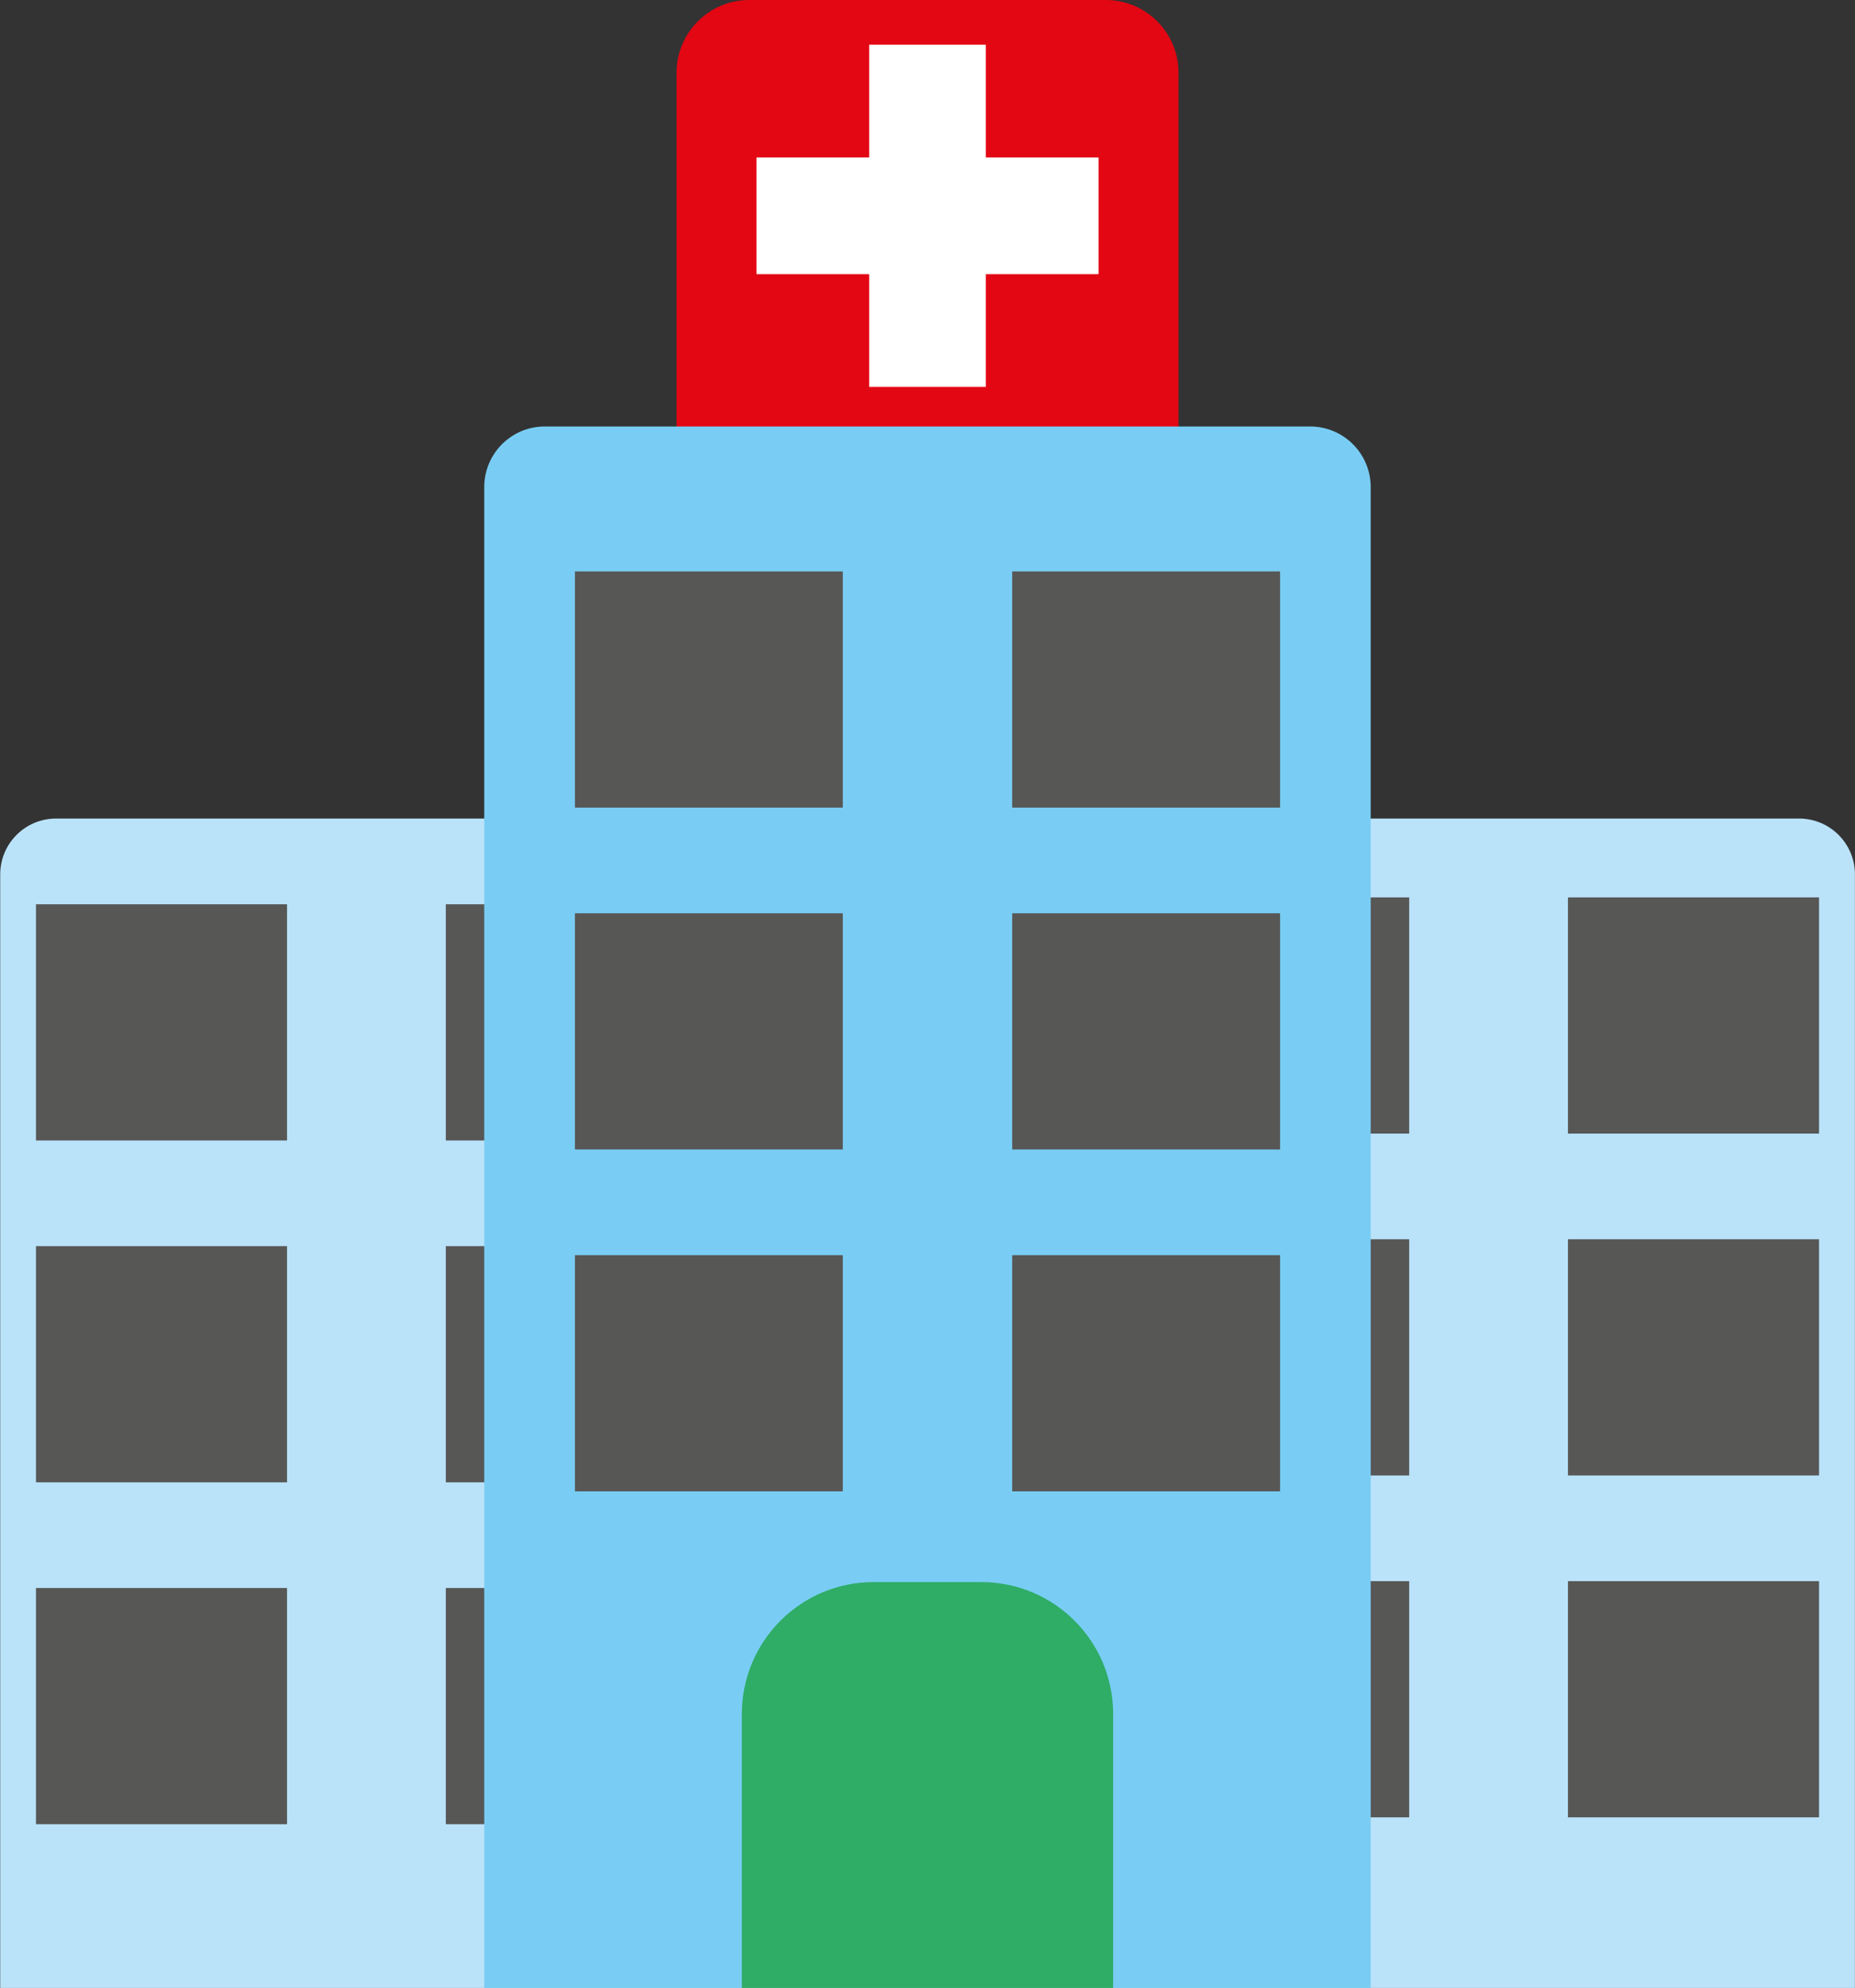
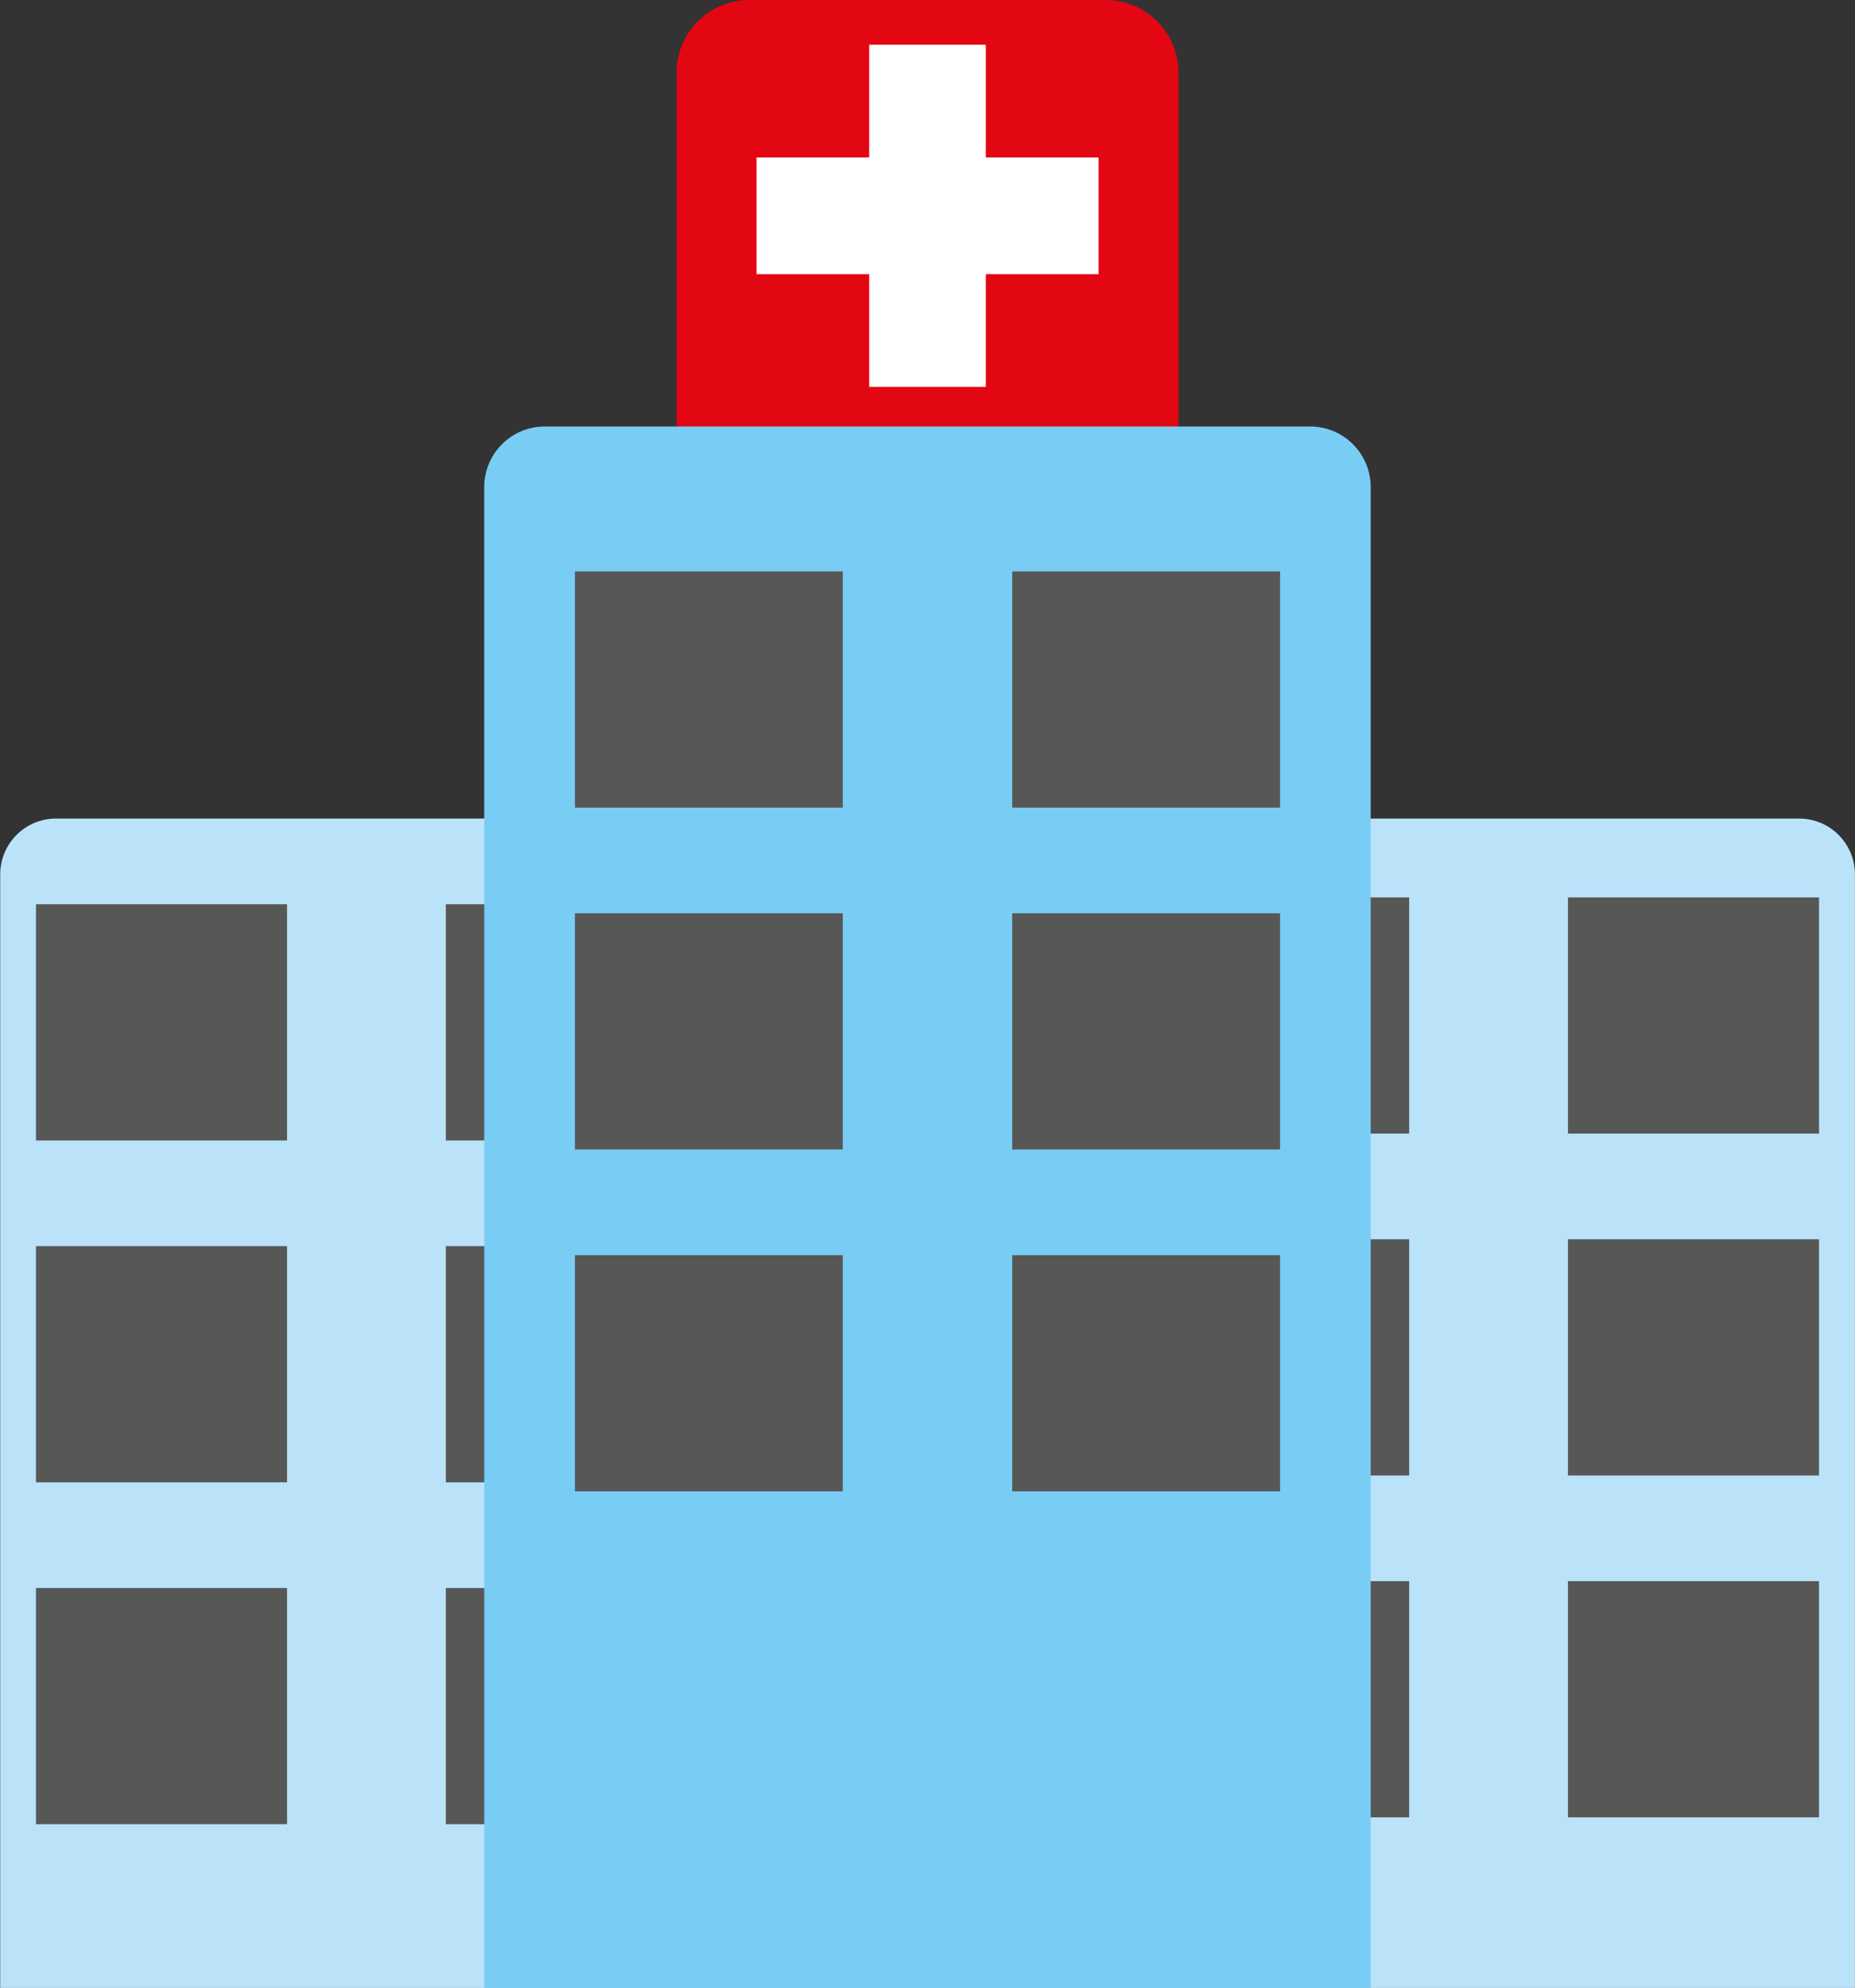
<svg xmlns="http://www.w3.org/2000/svg" height="289.0" preserveAspectRatio="xMidYMid meet" version="1.0" viewBox="15.1 3.5 269.8 289.0" width="269.8" zoomAndPan="magnify">
  <rect x="15.1" y="3.5" width="269.8" height="289.0" fill="#333333" stroke="none" />
  <g id="change1_1">
    <path d="M186.5,100.5h-73V14.08c0-5.84,4.74-10.58,10.58-10.58h51.85c5.84,0,10.58,4.74,10.58,10.58V100.5z" fill="#e30613" />
  </g>
  <g id="change2_1">
    <path d="M284.88,292.5H15.13V130.62c0-4.48,3.63-8.12,8.12-8.12h253.52c4.48,0,8.12,3.63,8.12,8.12V292.5z" fill="#bae3fa" />
  </g>
  <g fill="#575756" id="change3_1">
    <path d="M20.33 184.66H56.85V219H20.33z" fill="inherit" />
    <path d="M79.94 184.66H116.46V219H79.94z" fill="inherit" />
    <path d="M20.33 134.96H56.85V169.3H20.33z" fill="inherit" />
    <path d="M20.33 234.36H56.85V268.7H20.33z" fill="inherit" />
    <path d="M79.94 134.96H116.46V169.3H79.94z" fill="inherit" />
    <path d="M79.94 234.36H116.46V268.7H79.94z" fill="inherit" />
    <path d="M183.54 183.66H220.06V218H183.54z" fill="inherit" />
    <path d="M243.15 183.66H279.67V218H243.15z" fill="inherit" />
    <path d="M183.54 133.96H220.06V168.3H183.54z" fill="inherit" />
    <path d="M183.54 233.36H220.06V267.7H183.54z" fill="inherit" />
    <path d="M243.15 133.96H279.67V168.3H243.15z" fill="inherit" />
    <path d="M243.15 233.36H279.67V267.7H243.15z" fill="inherit" />
  </g>
  <g id="change4_1">
    <path d="M214.47,292.5H85.53V74.31c0-4.86,3.94-8.81,8.81-8.81h111.31c4.86,0,8.81,3.94,8.81,8.81V292.5z" fill="#79cdf4" />
  </g>
  <g fill="#575756" id="change3_2">
    <path d="M98.72 136.27H137.68V170.61H98.72z" fill="inherit" />
    <path d="M162.32 136.27H201.28V170.61H162.32z" fill="inherit" />
    <path d="M98.72 86.57H137.68V120.91H98.72z" fill="inherit" />
    <path d="M98.72 185.97H137.68V220.31H98.72z" fill="inherit" />
    <path d="M162.32 86.57H201.28V120.91H162.32z" fill="inherit" />
    <path d="M162.32 185.97H201.28V220.31H162.32z" fill="inherit" />
  </g>
  <g id="change5_1">
-     <path d="M177,292.5h-54v-39.83c0-10.59,8.58-19.17,19.17-19.17h15.66c10.59,0,19.17,8.58,19.17,19.17V292.5z" fill="#2fac66" />
-   </g>
+     </g>
  <g id="change6_1">
    <path d="M174.88 26.39L158.48 26.39 158.48 10 141.52 10 141.52 26.39 125.13 26.39 125.13 43.36 141.52 43.36 141.52 59.75 158.48 59.75 158.48 43.36 174.88 43.36z" fill="#fff" />
  </g>
</svg>